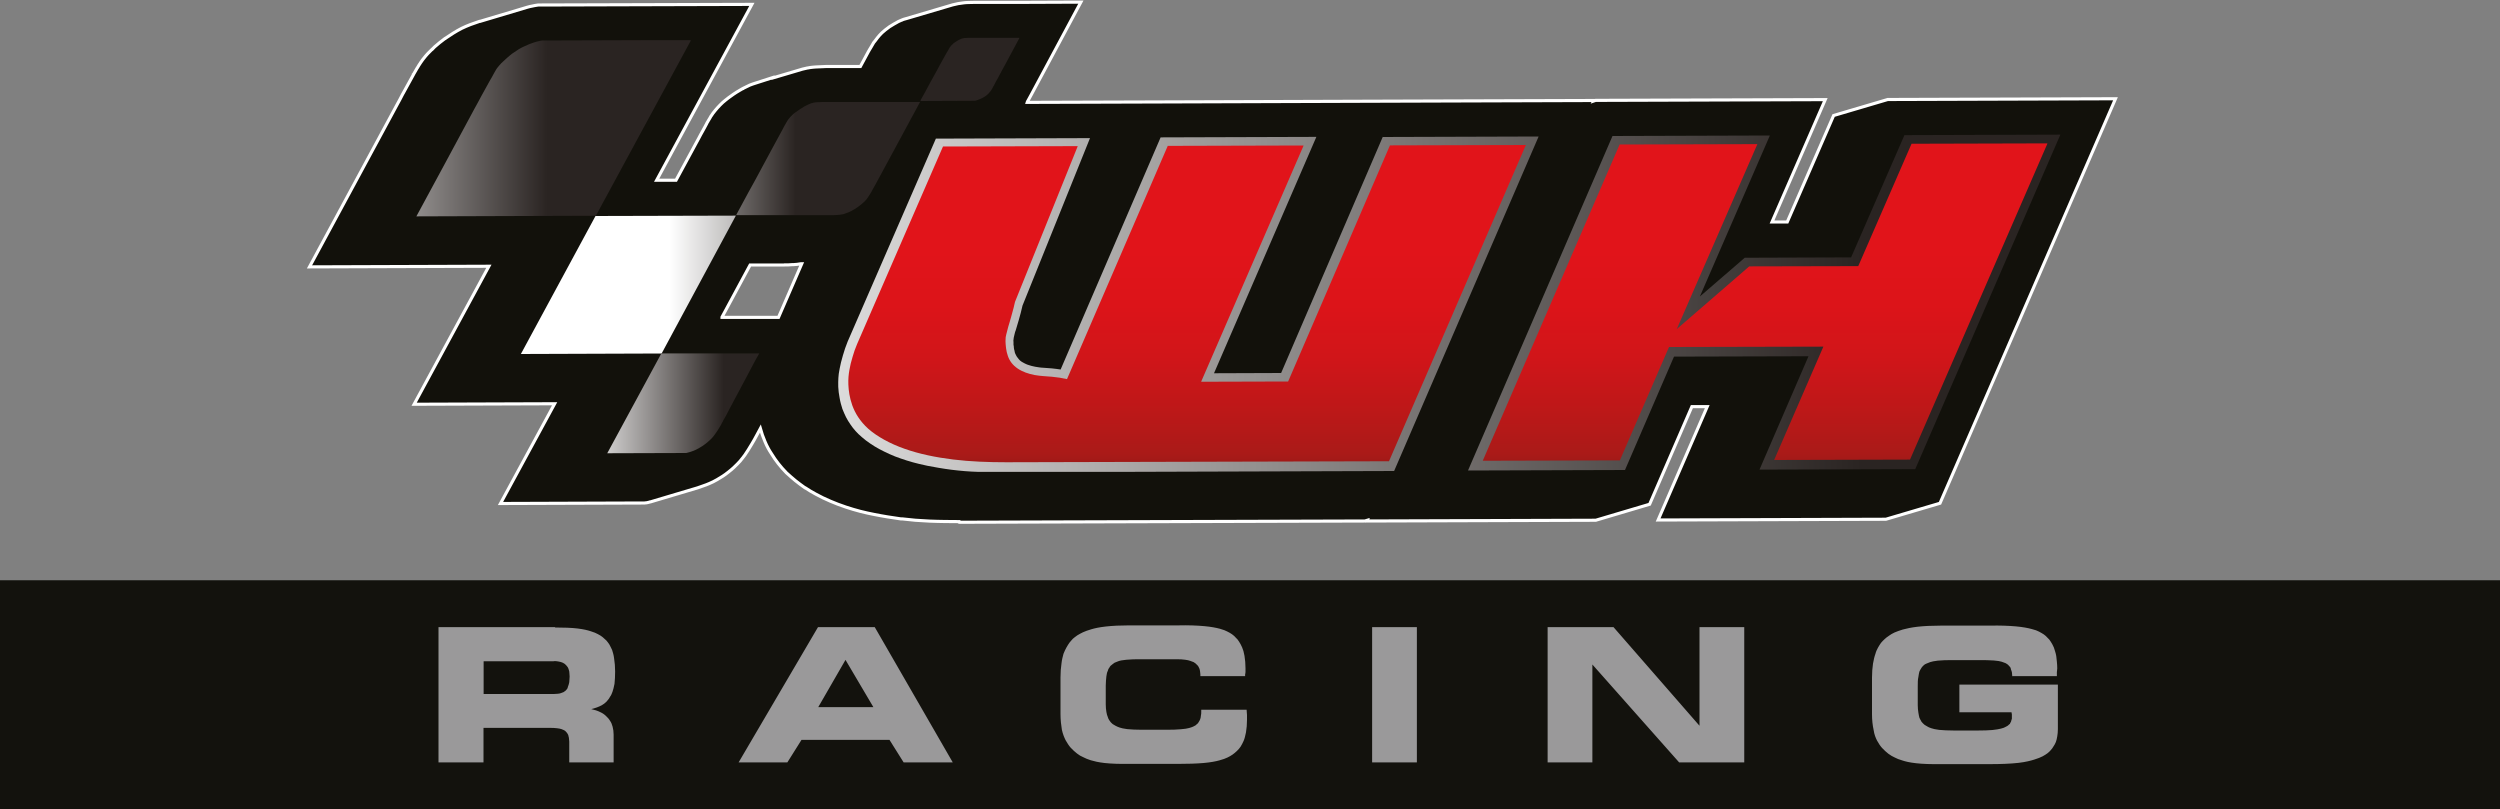
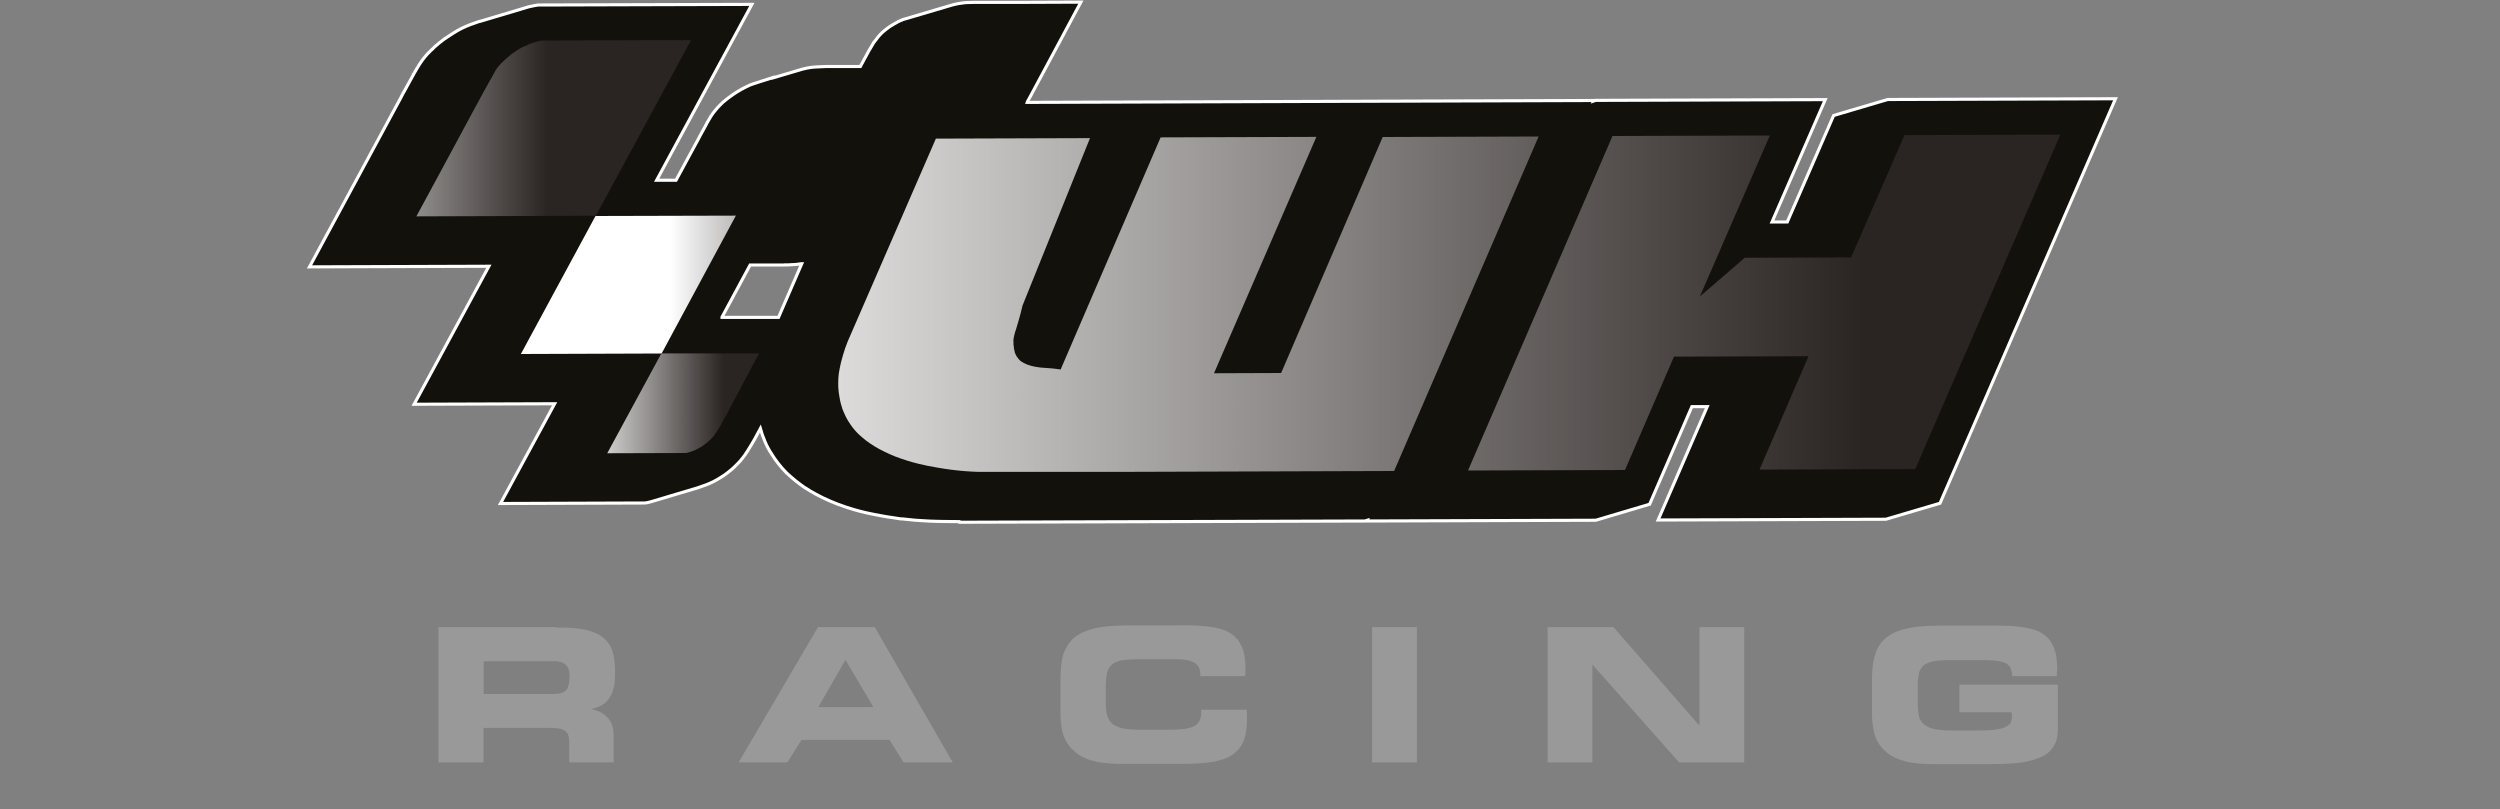
<svg xmlns="http://www.w3.org/2000/svg" xmlns:xlink="http://www.w3.org/1999/xlink" id="Layer_1" data-name="Layer 1" viewBox="0 0 200 64.75">
  <rect x="0" y="0" width="200" height="64.75" fill="#808080" stroke="none" />
  <defs>
    <style>
      .cls-1 {
        clip-path: url(#clippath-6);
      }

      .cls-2 {
        clip-path: url(#clippath-4);
      }

      .cls-3 {
        fill: url(#linear-gradient-2);
      }

      .cls-4 {
        fill: #9a999a;
      }

      .cls-4, .cls-5 {
        fill-rule: evenodd;
      }

      .cls-6, .cls-7, .cls-8 {
        fill: none;
      }

      .cls-9 {
        fill: url(#linear-gradient-4);
      }

      .cls-10 {
        fill: url(#linear-gradient-3);
      }

      .cls-11 {
        clip-path: url(#clippath-1);
      }

      .cls-12 {
        fill: url(#linear-gradient-5);
      }

      .cls-13 {
        clip-path: url(#clippath-5);
      }

      .cls-14 {
        clip-path: url(#clippath-3);
      }

      .cls-7 {
        stroke-width: .25px;
      }

      .cls-7, .cls-8 {
        stroke: #fff;
        stroke-miterlimit: 10;
      }

      .cls-15 {
        fill: url(#linear-gradient-7);
      }

      .cls-16 {
        fill: #13120d;
      }

      .cls-17 {
        fill: url(#linear-gradient-6);
      }

      .cls-5 {
        fill: #12110b;
      }

      .cls-18 {
        clip-path: url(#clippath-2);
      }

      .cls-19 {
        fill: url(#linear-gradient);
      }

      .cls-20 {
        clip-path: url(#clippath);
      }

      .cls-8 {
        stroke-width: 20px;
      }
    </style>
    <clipPath id="clippath">
-       <path class="cls-6" d="M78.16,3.03h-.24c-.06,0-.12,0-.19,0-.06,0-.12,0-.19,0-.05,0-.09,0-.14,0-.05,0-.09,0-.14.01-.03,0-.05,0-.08,0-.02,0-.05,0-.07.01-.03,0-.05.01-.08.02-.04,0-.06.01-.09.02-.01,0-.04.01-.05.02-.02,0-.05.02-.09.04-.04.02-.1.05-.16.08-.05.03-.11.07-.16.1-.05.03-.1.07-.15.1-.05.04-.1.07-.12.11-.04.03-.06.05-.09.08-.02.03-.05.05-.07.08-.01.03-.04.05-.05.07-.03.03-.04.05-.05.08-.02.04-.05.08-.07.12-.03.04-.05.08-.07.12-.04.06-.06.11-.1.17-.04.06-.06.12-.1.18-.06.11-.12.23-.19.34-.06.11-.12.23-.19.34-.27.5-.53.99-.81,1.48-.26.5-.53.99-.81,1.48l4.4-.02c.09-.02.17-.05.25-.08.09-.03.17-.07.22-.09.06-.03.1-.05.14-.07.04-.02.07-.04.11-.06.02-.02.06-.04.09-.06.04-.02.06-.04.1-.07.04-.03.09-.07.12-.11.05-.04.09-.08.11-.12.04-.04.05-.06.08-.09.02-.03.04-.05.06-.08.01-.03.02-.05.04-.07.02-.03.04-.05.05-.08.02-.04.05-.08.06-.12.02-.04.05-.08.07-.12.06-.13.14-.25.2-.38.08-.12.14-.25.21-.38.09-.16.17-.33.26-.49.09-.17.19-.33.27-.49l1.13-2.11h-.55c-.19,0-.36,0-.54,0-.19,0-.36,0-.55,0-.19,0-.36,0-.55,0-.17,0-.35,0-.52,0-.19,0-.36,0-.53,0-.08,0-.15,0-.22,0" />
+       <path class="cls-6" d="M78.16,3.03h-.24l4.4-.02c.09-.02.17-.05.25-.08.09-.03.17-.07.22-.09.06-.03.1-.05.14-.07.04-.02.07-.04.11-.06.02-.02.06-.04.09-.06.04-.02.06-.04.1-.07.04-.03.09-.07.12-.11.05-.04.09-.08.11-.12.04-.04.05-.06.08-.09.02-.03.04-.05.06-.08.01-.03.02-.05.04-.07.02-.03.04-.05.05-.08.02-.04.05-.08.06-.12.02-.04.05-.08.07-.12.06-.13.14-.25.2-.38.08-.12.14-.25.21-.38.09-.16.17-.33.26-.49.09-.17.19-.33.27-.49l1.13-2.11h-.55c-.19,0-.36,0-.54,0-.19,0-.36,0-.55,0-.19,0-.36,0-.55,0-.17,0-.35,0-.52,0-.19,0-.36,0-.53,0-.08,0-.15,0-.22,0" />
    </clipPath>
    <linearGradient id="linear-gradient" x1="3311.88" y1="6411.56" x2="3312.44" y2="6411.56" gradientTransform="translate(-46770.22 -90680.87) scale(14.14)" gradientUnits="userSpaceOnUse">
      <stop offset="0" stop-color="#fff" />
      <stop offset="1" stop-color="#2a2422" />
    </linearGradient>
    <clipPath id="clippath-1">
      <path class="cls-6" d="M43.32,3.25c-.07,0-.14.02-.21.04-.07.02-.14.03-.21.05-.07.02-.15.05-.22.07-.07.03-.15.05-.22.08-.1.03-.19.07-.27.11-.1.04-.19.08-.27.12-.1.04-.2.1-.3.15-.09.05-.19.11-.27.17-.1.06-.19.12-.27.18-.1.06-.19.13-.27.2-.07.06-.15.12-.21.18-.07.06-.15.13-.21.19-.05.04-.1.09-.15.14-.05.05-.1.09-.15.14-.05.06-.1.11-.15.17-.05.06-.1.12-.15.18-.04.06-.09.12-.12.18-.04.06-.07.13-.11.19-.07.14-.16.28-.23.42-.09.14-.16.28-.24.42-.2.35-.39.7-.58,1.05-.19.35-.37.7-.57,1.05-.77,1.43-1.54,2.86-2.31,4.29-.77,1.43-1.55,2.86-2.32,4.29l14.36-.05,7.62-14.06-11.94.04Z" />
    </clipPath>
    <linearGradient id="linear-gradient-2" x1="3499.1" y1="6701.6" x2="3499.66" y2="6701.6" gradientTransform="translate(-136406.98 -261305.4) scale(38.99)" xlink:href="#linear-gradient" />
    <clipPath id="clippath-2">
      <path class="cls-6" d="M73.2,8.16c-.54,0-1.08,0-1.61,0-.68,0-1.36,0-2.06,0-.32,0-.65,0-.98,0h-1.4c-.15,0-.29,0-.42,0-.11,0-.23,0-.35,0-.11,0-.22,0-.33,0-.08,0-.15,0-.24,0-.08,0-.15,0-.24.01-.04,0-.08,0-.11,0-.05,0-.09,0-.12.01-.04,0-.07,0-.11.01-.05,0-.09.01-.11.02-.04,0-.06.01-.09.02-.02,0-.05.02-.09.02-.03,0-.07.02-.11.04-.04.01-.07.03-.12.05-.05.02-.1.04-.15.07-.05.03-.1.05-.2.1-.09.06-.22.14-.35.22-.14.09-.26.18-.35.24-.09.06-.12.1-.17.13-.04.04-.09.07-.12.11-.02.04-.06.06-.09.09-.03.03-.06.06-.09.1-.02.04-.06.08-.1.12-.03.04-.05.08-.09.13-.03.04-.05.09-.08.13-.02.04-.05.09-.07.13-.04.07-.09.14-.12.21-.04.07-.08.14-.11.21-.12.22-.25.45-.37.68-.12.23-.25.45-.37.68l-.96,1.78c-.33.62-.67,1.25-1.02,1.87-.34.62-.67,1.24-1.01,1.87.68,0,1.36,0,2.04,0,.68,0,1.36,0,2.05,0,.33,0,.66,0,.99,0,.32,0,.66,0,.98,0,.15,0,.29,0,.42,0,.15,0,.29,0,.43,0,.11,0,.22,0,.33,0,.11,0,.22,0,.35,0,.07,0,.15,0,.23,0,.08,0,.16,0,.24-.01.05,0,.09,0,.12-.01.04,0,.09,0,.12-.01.04,0,.09-.01.12-.02.04,0,.07-.02.11-.02.04,0,.06-.01.09-.02.03,0,.06-.02.11-.04.06-.02.15-.05.22-.08.09-.03.17-.07.26-.12s.19-.1.27-.15c.09-.06.17-.11.27-.18.09-.06.16-.13.25-.19.09-.07.16-.14.24-.21.07-.07.15-.15.21-.23.06-.08.12-.16.17-.25.04-.05.06-.1.1-.15.02-.05.06-.1.09-.15.05-.09.1-.19.15-.28.05-.09.1-.19.16-.28l3.6-6.66h-.43Z" />
    </clipPath>
    <linearGradient id="linear-gradient-3" x1="3446.51" y1="6620.21" x2="3447.07" y2="6620.21" gradientTransform="translate(-90008.78 -172993.22) scale(26.13)" xlink:href="#linear-gradient" />
    <clipPath id="clippath-3">
      <polygon class="cls-6" points="47.64 17.28 41.67 28.32 52.93 28.28 58.87 17.25 47.64 17.28" />
    </clipPath>
    <linearGradient id="linear-gradient-4" x1="3469.62" y1="6655.37" x2="3470.18" y2="6655.37" gradientTransform="translate(-105838.89 -203075.73) scale(30.52)" xlink:href="#linear-gradient" />
    <clipPath id="clippath-4">
      <path class="cls-6" d="M52.9,28.29l-4.32,7.97,6.32-.02c.17-.04.36-.09.53-.16.17-.06.34-.14.5-.24.17-.09.34-.2.48-.31.15-.12.3-.24.4-.34.11-.1.17-.17.24-.25.06-.07.12-.15.17-.23.04-.05.07-.09.1-.14.04-.05.07-.1.1-.15.04-.06.07-.12.11-.18.04-.06.07-.12.11-.18.04-.07.09-.15.12-.23.05-.08.09-.15.12-.23.09-.14.16-.28.24-.42.07-.14.15-.28.22-.43.24-.45.48-.9.72-1.35.24-.45.48-.9.72-1.35.16-.3.32-.6.48-.91.16-.3.32-.6.5-.9l-7.87.02Z" />
    </clipPath>
    <linearGradient id="linear-gradient-5" x1="3413.75" y1="6567.76" x2="3414.31" y2="6567.76" gradientTransform="translate(-73691.5 -141837.27) scale(21.6)" xlink:href="#linear-gradient" />
    <clipPath id="clippath-5">
      <path class="cls-6" d="M110.63,10.93l-8.14,18.91-5.37.02,8.19-18.91-12.46.04-8,18.57c-.12-.02-.24-.04-.36-.05-.11-.01-.24-.03-.35-.04l-.68-.05c-.11,0-.22-.02-.32-.03-.11-.01-.22-.03-.32-.05-.11-.02-.21-.04-.31-.07-.1-.03-.2-.06-.29-.09-.09-.03-.17-.07-.25-.11-.09-.04-.16-.09-.22-.12-.06-.04-.1-.07-.15-.11-.04-.04-.07-.08-.11-.12-.04-.04-.07-.08-.1-.13-.04-.04-.06-.09-.09-.14-.03-.05-.05-.1-.08-.16-.03-.07-.05-.14-.06-.23-.03-.08-.04-.16-.05-.24,0-.08-.01-.16-.03-.24v-.22c0-.05-.01-.08-.01-.11s.01-.06.01-.08,0-.06.01-.08c0-.03.01-.06.01-.08.02-.1.05-.2.07-.3.02-.1.05-.2.09-.29l.24-.81c.06-.19.11-.38.16-.58.05-.2.1-.39.14-.58l5.4-13.4-12.33.04-7.06,16.24c-.15.36-.27.73-.38,1.11-.11.38-.21.76-.26,1.06-.06.3-.09.52-.1.74-.01.22-.02.44-.01.71.01.27.05.58.11.89.05.31.14.62.22.87.1.25.19.46.29.66.1.2.22.39.35.58.12.18.26.36.41.53.15.17.31.32.51.49.19.17.41.34.65.5.24.16.47.31.73.45.27.14.55.28.84.41.29.13.58.25.89.35.31.11.63.21.95.3.32.09.66.17,1.17.28.52.1,1.23.23,1.94.32.72.09,1.43.15,2.15.17.36.01.72.03,1.09.03.36,0,.72,0,1.09,0l31.08-.1,11.56-26.76-12.46.04ZM152.36,10.8l-4.27,9.79-8.51.03-3.59,3.1,5.6-12.88-12.59.04-11.56,26.76,12.56-.04,3.92-9.07,10.76-.03-3.92,9.07,12.46-.04,11.61-26.76-12.46.04Z" />
    </clipPath>
    <linearGradient id="linear-gradient-6" x1="3580.59" y1="6829.64" x2="3581.15" y2="6829.64" gradientTransform="translate(-621107.11 -1184808.06) scale(173.48)" xlink:href="#linear-gradient" />
    <clipPath id="clippath-6">
-       <path class="cls-6" d="M111.2,11.62l-8.15,18.9-6.96.02,8.2-18.9-10.87.03-8.06,18.66c-.38-.09-.76-.15-1.2-.19-.43-.04-.91-.05-1.4-.14-.48-.09-.97-.26-1.35-.52-.38-.26-.64-.59-.78-1-.15-.41-.18-.89-.19-1.18,0-.29.02-.39.06-.54.04-.16.09-.36.16-.62.07-.25.17-.55.24-.82.08-.27.14-.51.19-.7.05-.19.08-.33.11-.47l5.02-12.46-10.78.03-6.87,15.8c-.15.34-.27.7-.37,1.05-.11.35-.19.69-.25,1.04-.06.35-.1.7-.08,1.17.02.46.09,1.02.31,1.64.22.61.6,1.27,1.29,1.89.7.61,1.72,1.18,2.89,1.59,1.18.42,2.51.69,3.89.86,1.39.17,2.83.22,4.26.22l30.61-.08,10.95-25.3-10.87.03ZM152.92,11.51l-4.26,9.78-8.72.02-5.8,5.02,6.45-14.8-11.02.03-10.95,25.3,10.97-.03,3.93-9.07,12.35-.03-3.94,9.07,10.87-.03,11-25.3-10.87.03Z" />
-     </clipPath>
+       </clipPath>
    <linearGradient id="linear-gradient-7" x1="3748.15" y1="6774.39" x2="3748.72" y2="6774.39" gradientTransform="translate(-304815.27 168747.28) rotate(-90) scale(45.01)" gradientUnits="userSpaceOnUse">
      <stop offset="0" stop-color="#13120d" />
      <stop offset=".17" stop-color="#5d1512" />
      <stop offset=".3" stop-color="#941816" />
      <stop offset=".37" stop-color="#aa1a18" />
      <stop offset=".49" stop-color="#bb1818" />
      <stop offset=".66" stop-color="#d01519" />
      <stop offset=".83" stop-color="#dc1419" />
      <stop offset="1" stop-color="#e1141a" />
    </linearGradient>
  </defs>
  <g>
    <g>
      <path class="cls-5" d="M76.74,41.73c-.38,0-.78,0-1.17-.01-.38,0-.78-.02-1.16-.03h-.02c-.37-.02-.76-.04-1.16-.07-.36-.03-.72-.07-1.06-.11h-.11c-.37-.06-.71-.11-1.06-.16-.39-.06-.78-.14-1.05-.19-.36-.07-.73-.15-1.12-.25-.38-.1-.76-.21-1.15-.34-.45-.15-.87-.31-1.24-.47-.4-.17-.82-.37-1.16-.56-.3-.16-.57-.32-.87-.52h-.02c-.3-.22-.54-.39-.76-.57-.23-.19-.46-.39-.71-.62l-.02-.02c-.23-.23-.44-.48-.64-.73-.19-.24-.37-.5-.54-.78-.2-.3-.37-.61-.52-.97-.16-.37-.28-.72-.37-1.04-.1.19-.2.37-.3.55-.13.25-.26.47-.39.69-.09.16-.18.31-.28.46-.12.18-.2.31-.27.41-.07.1-.14.19-.19.25-.02.02-.03.04-.05.06-.08.11-.17.22-.36.41-.13.14-.41.41-.75.67-.26.21-.57.41-.87.58-.23.13-.42.23-.62.31-.15.07-.32.13-.55.21l-.4.14-3.76,1.12h-.03s-.13.04-.13.04h-.01s-.09.02-.13.03c-.06.01-.12.02-.19.02-.07,0-.13,0-.16,0l-11.35.04,4.33-7.98-11.24.04,5.98-11.04-14.35.05,6.97-12.91c.18-.32.34-.63.5-.94l.02-.03s.77-1.39.82-1.49v-.03s.03-.03.03-.03c.08-.13.15-.26.23-.4l.04-.07.03-.04s.02-.03.03-.05c.02-.04.05-.08.07-.12.02-.04.04-.07.07-.11,0-.01.02-.03.03-.04l.03-.05.18-.26.02-.02.02-.03c.06-.08.12-.15.17-.21.02-.02.04-.04.05-.06.09-.11.18-.2.26-.28.08-.09.16-.17.23-.23h.01c.06-.07.12-.13.18-.18l.02-.02c.13-.11.26-.23.39-.33.15-.12.29-.23.44-.34h.02s.02-.02.02-.02c.38-.26.82-.55,1.29-.79.47-.23.94-.4,1.43-.56h.04s3.78-1.13,3.78-1.13c.05-.01.1-.03.15-.04l.08-.02s.1-.02.15-.03l.19-.04.11-.02s.11-.02.2-.03c.05,0,.11,0,.18,0l16.91-.05-7.62,14.07h1.55s1.82-3.36,1.82-3.36c.06-.11.12-.21.17-.32.05-.08.09-.17.14-.25.05-.1.11-.2.17-.31.05-.09.1-.17.14-.26h0c.03-.08.07-.14.11-.2.02-.03.04-.06.05-.09.03-.06.07-.12.11-.18.02-.03.04-.06.05-.09l.02-.04.03-.04c.09-.14.2-.3.34-.46.1-.12.22-.26.37-.41.14-.15.29-.28.43-.39.15-.13.31-.24.45-.34.13-.09.27-.2.44-.3.08-.05.16-.1.25-.15.06-.04.13-.07.19-.11.03-.01.05-.03.07-.04h.02s.02-.02.02-.02c.14-.07.3-.15.47-.23l.04-.02c.16-.06.32-.12.49-.17l1.37-.44v.03l2.36-.7c.12-.03.25-.06.39-.09h.02c.14-.03.27-.05.39-.06.07,0,.14-.02.23-.02.06,0,.13,0,.19-.01h.02c.25-.01.46-.02.66-.03.2,0,.42,0,.64,0h.41c.32,0,.63,0,.94,0h.74l.61-1.13.02-.04c.04-.07.09-.15.14-.24l.02-.03c.04-.07.08-.14.13-.22.03-.04.05-.08.07-.12l.04-.07h0s.02-.04.02-.04l.16-.2c.05-.07.1-.13.15-.2.1-.13.2-.24.32-.36l.02-.02.04-.04c.14-.12.34-.3.59-.47.24-.16.49-.29.63-.37l.03-.02.08-.04c.09-.04.15-.07.23-.1h.01s.09-.05.17-.07l.18-.05,3.72-1.1c.15-.04.29-.07.44-.1.16-.03.3-.04.42-.06.06,0,.13-.01.19-.02.07,0,.13,0,.21-.01.15,0,.31-.01.47-.01.15,0,.31,0,.46,0,.55,0,1.08,0,1.61,0h.31c.3,0,.6,0,.9,0h.4s4.85-.02,4.85-.02l-3.96,7.39c-.05.08-.09.16-.13.24-.05.1-.1.19-.16.29-.02.03-.04.06-.05.1l9.3-.03h0s.03,0,.03,0l17.79-.06h0s18.23-.06,18.23-.06l-.02.04.15-.05,18.37-.06-4.26,9.79h1.22s3.71-8.52,3.71-8.52l4.33-1.28,18.22-.06-14.04,32.36-4.33,1.28-18.22.06,3.93-9.07h-1.23s-3.38,7.81-3.38,7.81l-4.31,1.28-18.29.06.02-.06-.2.06-32.43.1h0ZM57.76,25.39h4.52s1.86-4.29,1.86-4.29c-.02,0-.03,0-.05,0-.12.02-.24.04-.34.05h-.01c-.08,0-.17.02-.25.02h-.1c-.1.01-.21.02-.31.02h-.32s-.03.01-.03.01c-.12,0-.24,0-.35,0-.07,0-.16,0-.24,0h-.13c-.31,0-.62,0-.92,0h-1.08s-2.25,4.17-2.25,4.17Z" />
      <path class="cls-7" d="M76.74,41.73c-.38,0-.78,0-1.17-.01-.38,0-.78-.02-1.16-.03h-.02c-.37-.02-.76-.04-1.16-.07-.36-.03-.72-.07-1.06-.11h-.11c-.37-.06-.71-.11-1.06-.16-.39-.06-.78-.14-1.05-.19-.36-.07-.73-.15-1.12-.25-.38-.1-.76-.21-1.15-.34-.45-.15-.87-.31-1.24-.47-.4-.17-.82-.37-1.16-.56-.3-.16-.57-.32-.87-.52h-.02c-.3-.22-.54-.39-.76-.57-.23-.19-.46-.39-.71-.62l-.02-.02c-.23-.23-.44-.48-.64-.73-.19-.24-.37-.5-.54-.78-.2-.3-.37-.61-.52-.97-.16-.37-.28-.72-.37-1.04-.1.19-.2.37-.3.55-.13.25-.26.47-.39.69-.09.16-.18.31-.28.46-.12.18-.2.31-.27.41-.07.1-.14.19-.19.25-.02.02-.03.04-.05.06-.08.11-.17.22-.36.41-.13.14-.41.41-.75.67-.26.21-.57.41-.87.58-.23.13-.42.23-.62.31-.15.07-.32.13-.55.21l-.4.14-3.76,1.12h-.03s-.13.04-.13.04h-.01s-.09.02-.13.03c-.06.01-.12.02-.19.02-.07,0-.13,0-.16,0l-11.35.04,4.33-7.98-11.24.04,5.98-11.04-14.35.05,6.97-12.91c.18-.32.34-.63.5-.94l.02-.03s.77-1.39.82-1.49v-.03s.03-.03.03-.03c.08-.13.15-.26.23-.4l.04-.07.03-.04s.02-.03.03-.05c.02-.04.05-.08.07-.12.02-.04.04-.07.07-.11,0-.01.02-.03.03-.04l.03-.05.18-.26.02-.02.02-.03c.06-.08.12-.15.17-.21.02-.02.04-.04.05-.06.09-.11.18-.2.26-.28.08-.09.16-.17.23-.23h.01c.06-.07.12-.13.18-.18l.02-.02c.13-.11.26-.23.39-.33.15-.12.29-.23.44-.34h.02s.02-.02.02-.02c.38-.26.82-.55,1.29-.79.47-.23.94-.4,1.43-.56h.04s3.78-1.13,3.78-1.13c.05-.01.1-.03.15-.04l.08-.02s.1-.02.15-.03l.19-.04.11-.02s.11-.02.2-.03c.05,0,.11,0,.18,0l16.91-.05-7.62,14.07h1.55s1.82-3.36,1.82-3.36c.06-.11.12-.21.17-.32.05-.08.09-.17.14-.25.05-.1.11-.2.17-.31.05-.09.1-.17.14-.26h0c.03-.08.07-.14.11-.2.02-.03.04-.06.05-.09.03-.06.07-.12.11-.18.02-.03.04-.06.05-.09l.02-.04.03-.04c.09-.14.2-.3.34-.46.1-.12.22-.26.37-.41.14-.15.29-.28.43-.39.15-.13.31-.24.45-.34.13-.09.27-.2.44-.3.08-.05.16-.1.25-.15.06-.04.13-.07.19-.11.03-.01.05-.03.07-.04h.02s.02-.02.02-.02c.14-.07.3-.15.47-.23l.04-.02c.16-.06.32-.12.49-.17l1.37-.44v.03l2.36-.7c.12-.03.25-.06.39-.09h.02c.14-.03.27-.05.39-.06.07,0,.14-.02.23-.02.06,0,.13,0,.19-.01h.02c.25-.01.46-.02.66-.03.2,0,.42,0,.64,0h.41c.32,0,.63,0,.94,0h.74l.61-1.13.02-.04c.04-.07.09-.15.14-.24l.02-.03c.04-.07.08-.14.13-.22.03-.04.05-.08.07-.12l.04-.07h0s.02-.04.02-.04l.16-.2c.05-.07.1-.13.15-.2.1-.13.2-.24.32-.36l.02-.02.04-.04c.14-.12.34-.3.59-.47.24-.16.49-.29.63-.37l.03-.02.08-.04c.09-.04.15-.07.23-.1h.01s.09-.05.17-.07l.18-.05,3.72-1.1c.15-.04.29-.07.44-.1.16-.03.3-.04.42-.06.06,0,.13-.01.19-.02.07,0,.13,0,.21-.01.15,0,.31-.01.47-.01.15,0,.31,0,.46,0,.55,0,1.08,0,1.61,0h.31c.3,0,.6,0,.9,0h.4s4.85-.02,4.85-.02l-3.96,7.39c-.05.08-.09.16-.13.24-.05.1-.1.19-.16.29-.02.03-.04.06-.05.1l9.3-.03h0s.03,0,.03,0l17.79-.06h0s18.23-.06,18.23-.06l-.02.04.15-.05,18.37-.06-4.26,9.79h1.22s3.71-8.52,3.71-8.52l4.33-1.28,18.22-.06-14.04,32.36-4.33,1.28-18.22.06,3.93-9.07h-1.23s-3.38,7.81-3.38,7.81l-4.31,1.28-18.29.06.02-.06-.2.06-32.43.1h0ZM57.76,25.39h4.52s1.86-4.29,1.86-4.29c-.02,0-.03,0-.05,0-.12.02-.24.04-.34.05h-.01c-.08,0-.17.02-.25.02h-.1c-.1.01-.21.02-.31.02h-.32s-.03.01-.03.01c-.12,0-.24,0-.35,0-.07,0-.16,0-.24,0h-.13c-.31,0-.62,0-.92,0h-1.08s-2.25,4.17-2.25,4.17Z" />
    </g>
    <g class="cls-20">
-       <rect class="cls-19" x="73.65" y="3.03" width="7.98" height="5.1" />
-     </g>
+       </g>
    <g class="cls-11">
      <rect class="cls-3" x="33.28" y="3.21" width="21.97" height="14.11" />
    </g>
    <g class="cls-18">
-       <rect class="cls-10" x="58.89" y="8.16" width="14.74" height="9.08" />
-     </g>
+       </g>
    <g class="cls-14">
      <rect class="cls-9" x="41.67" y="17.25" width="17.2" height="11.07" />
    </g>
    <g class="cls-2">
      <rect class="cls-12" x="48.58" y="28.27" width="12.18" height="8" />
    </g>
    <g class="cls-13">
      <rect class="cls-17" x="67.05" y="10.76" width="97.77" height="26.99" />
    </g>
    <g class="cls-1">
-       <rect class="cls-15" x="67.83" y="11.41" width="95.98" height="25.63" transform="translate(-.04 .17) rotate(-.08)" />
-     </g>
+       </g>
    <g>
-       <rect class="cls-16" y="46.42" width="200" height="18.32" />
      <path class="cls-4" d="M44.3,52.89c.13,0,.27,0,.38.03.11.02.19.04.27.07.05.02.13.05.16.08.05.03.11.06.13.1.05.04.08.08.11.12.05.05.08.1.11.17.03.07.05.15.08.26,0,.11.03.24.03.4s-.03.33-.03.46c-.03.13-.05.22-.08.29-.03.07-.05.13-.05.17-.03.05-.05.09-.08.12-.03.04-.05.06-.08.09-.03.03-.08.05-.11.08-.03.02-.05.05-.11.06-.05.02-.11.04-.16.06-.05.02-.13.04-.24.05-.08.01-.22.02-.32.02h-5.62v-2.62h5.62M44.41,50.17h-9.33v10.82h3.6v-2.76h5.27c.22,0,.46,0,.62.03.16.02.27.04.35.07.08.03.13.05.19.08.05.02.08.05.11.07.03.03.05.05.08.08.03.03.05.06.08.1.03.04.05.08.08.14,0,.05.03.12.05.21,0,.09.03.21.03.32v1.66h3.55v-2.22c0-.22-.03-.44-.08-.63-.05-.19-.11-.34-.21-.48-.08-.14-.19-.26-.32-.38-.11-.11-.27-.23-.48-.32-.19-.1-.46-.18-.7-.23.16-.04.32-.09.46-.14.13-.05.27-.11.38-.17.11-.06.19-.13.27-.19.08-.07.16-.14.21-.22.08-.08.13-.17.19-.28.08-.1.13-.23.19-.39.05-.16.11-.35.16-.63.03-.28.05-.63.05-.99s-.03-.73-.08-1.03c-.03-.29-.11-.52-.16-.69-.08-.18-.16-.32-.22-.44-.08-.12-.16-.23-.24-.32-.11-.1-.19-.18-.3-.27-.11-.08-.21-.16-.38-.24-.13-.08-.32-.15-.57-.23-.24-.08-.56-.16-1.05-.22-.48-.06-1.13-.08-1.8-.08M65.46,56.57l2.18-3.78,2.23,3.78h-4.41M62.99,60.99l1.13-1.8h7.04l1.13,1.8h3.93l-6.24-10.82h-4.54l-6.35,10.82h3.9ZM96.03,54.09h3.58v-.14s.03-.1.03-.19v-.3c0-.35-.03-.7-.08-.99-.05-.29-.11-.5-.19-.68-.08-.18-.16-.33-.24-.45-.08-.13-.16-.24-.27-.33-.08-.1-.19-.19-.3-.27-.11-.08-.24-.15-.38-.22-.13-.07-.3-.14-.59-.22-.3-.08-.7-.16-1.26-.21-.56-.05-1.29-.08-2.02-.06h-3.98c-.67,0-1.34.03-1.86.09-.54.06-.89.14-1.16.22-.29.08-.48.16-.67.24-.16.08-.32.16-.46.25-.11.08-.24.17-.35.27-.08.1-.19.2-.27.31-.08.11-.16.24-.24.38-.08.14-.16.31-.24.51-.05.21-.13.45-.16.77-.05.32-.08.72-.08,1.12v2.94c0,.45.05.89.11,1.25.08.36.19.62.3.84.14.23.24.41.4.59.16.18.35.34.51.47.16.13.32.22.51.3.16.09.35.16.59.24.27.08.59.16,1.1.22.54.06,1.24.08,1.96.07h3.98c.7,0,1.42-.02,1.99-.07.56-.05.97-.13,1.26-.21.3-.08.48-.15.65-.23.16-.07.27-.15.4-.23.11-.08.24-.18.35-.29.11-.11.22-.22.3-.35.08-.13.16-.28.24-.46.08-.18.13-.4.19-.69.05-.29.08-.65.08-1v-.38c0-.11-.03-.27-.03-.42h-3.63v.13c0,.12,0,.25-.03.35,0,.11-.03.19-.05.26-.03.07-.05.13-.08.17-.03.05-.05.09-.08.13-.03.04-.05.08-.11.11-.03.04-.08.07-.11.1-.05.03-.11.06-.19.1-.08.03-.16.07-.32.11-.13.04-.38.08-.67.1-.3.03-.7.04-1.08.04h-2.07c-.4,0-.83-.02-1.13-.05-.3-.04-.48-.08-.62-.13-.13-.05-.24-.09-.32-.14-.08-.04-.16-.09-.22-.13-.05-.05-.11-.09-.16-.15-.05-.06-.08-.11-.13-.18-.05-.07-.08-.15-.11-.25-.05-.1-.08-.23-.11-.4-.03-.17-.05-.39-.05-.6v-1.5c0-.27.03-.54.05-.74.03-.2.05-.33.11-.43.03-.1.05-.18.11-.24.03-.07.08-.12.11-.17.05-.05.11-.09.16-.13.05-.04.11-.08.16-.12.08-.04.16-.07.3-.12.13-.05.32-.09.65-.12.32-.03.75-.05,1.21-.04h2.85c.22,0,.46.01.65.04.19.02.3.06.4.09.11.04.19.07.27.1.05.04.11.07.16.11.05.04.08.07.11.11.05.04.08.08.11.13.03.05.05.1.08.16.03.06.03.13.05.2,0,.08.03.17.03.27v.12M109.77,60.99h3.58v-10.82h-3.58v10.82ZM139.54,60.99v-10.82h-3.58v7.89l-6.88-7.89h-5.27v10.82h3.58v-7.83l6.94,7.83h5.22M160.97,54.09h3.58v-.32c0-.08.03-.19.03-.3,0-.35-.05-.7-.08-.99-.05-.29-.14-.5-.19-.68-.08-.18-.16-.33-.24-.45-.08-.13-.16-.24-.27-.33-.08-.1-.19-.19-.3-.27-.11-.08-.24-.14-.38-.22-.13-.07-.3-.14-.59-.21-.3-.08-.7-.16-1.26-.21-.56-.05-1.32-.08-2.04-.06h-3.98c-.67,0-1.34.03-1.86.09-.51.06-.86.14-1.16.22-.27.08-.48.16-.67.24-.16.08-.32.16-.43.25-.13.08-.24.17-.35.27-.11.1-.21.2-.3.31-.08.11-.16.24-.24.38-.08.14-.16.31-.21.51-.08.21-.13.45-.19.77-.05.32-.08.72-.08,1.12v2.94c0,.45.05.89.13,1.25.05.36.16.62.27.84.13.23.24.41.4.59.16.18.35.34.51.47.19.13.32.22.51.3.16.09.35.16.62.24.24.08.56.16,1.1.22.51.06,1.24.08,1.96.07h3.95c.81,0,1.64-.03,2.26-.1.59-.07.97-.17,1.26-.26.3-.09.51-.18.67-.26.16-.09.3-.17.4-.25.11-.08.19-.17.27-.26.08-.09.16-.19.21-.29.08-.1.13-.22.19-.35.05-.13.08-.28.11-.45.03-.17.05-.38.05-.58v-3.56h-7.88v2.21h4.17c0,.06.03.12.03.17v.35c-.03.06-.03.11-.05.16,0,.05-.03.09-.05.13-.03.04-.05.07-.05.11-.03.03-.08.07-.11.09-.03.03-.05.06-.11.09-.05.03-.11.06-.19.1-.05.03-.16.07-.32.11-.16.04-.38.08-.67.11-.32.03-.73.04-1.1.04h-2.04c-.4,0-.83-.02-1.13-.05-.3-.04-.48-.08-.62-.13-.16-.05-.24-.09-.32-.14-.08-.04-.16-.09-.22-.13-.05-.05-.11-.09-.16-.15-.05-.06-.11-.11-.13-.18-.05-.07-.08-.15-.13-.25-.03-.1-.05-.23-.08-.4-.03-.17-.05-.39-.05-.6v-1.5c0-.27,0-.55.05-.75.03-.2.05-.33.08-.43.05-.1.08-.18.13-.24.03-.07.08-.12.11-.16.05-.05.08-.09.13-.13.05-.04.11-.08.19-.11.08-.04.16-.07.3-.12.13-.04.32-.09.62-.12.32-.03.78-.05,1.21-.04h2.07c.43,0,.89,0,1.21.03.3.02.48.06.62.1.13.04.21.08.3.11.08.04.11.07.16.1.05.03.08.07.11.11.03.04.08.07.11.12.03.05.05.1.05.16.03.06.05.14.08.23,0,.09.03.2.03.32v.04" />
    </g>
  </g>
  <rect class="cls-8" x="-2314.79" y="-1212.63" width="2668.66" height="2486.33" />
</svg>